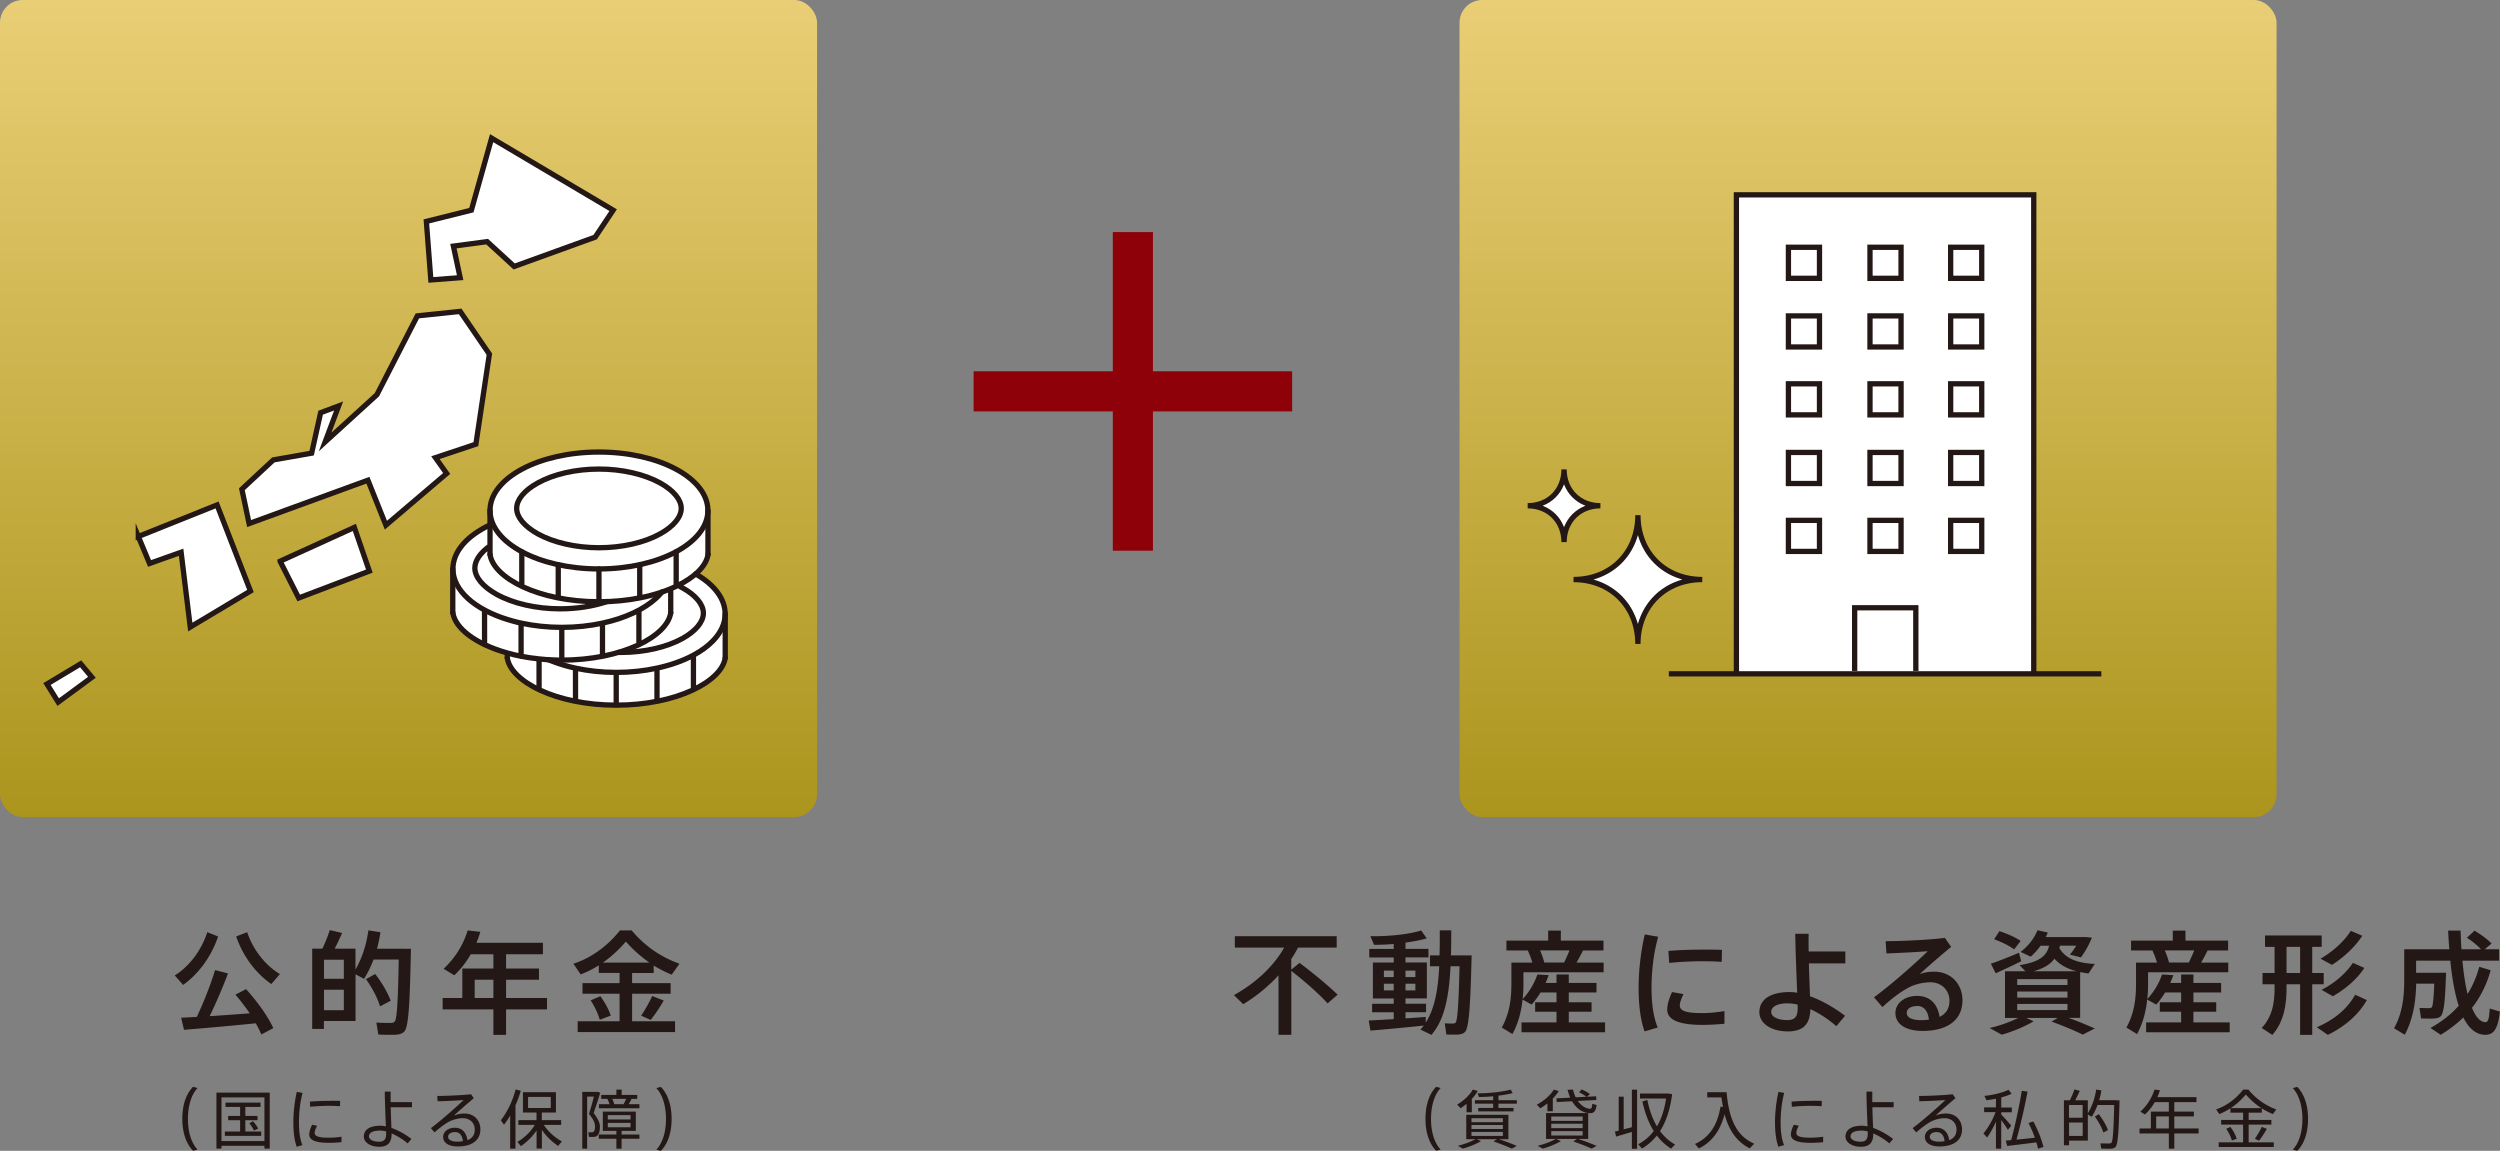
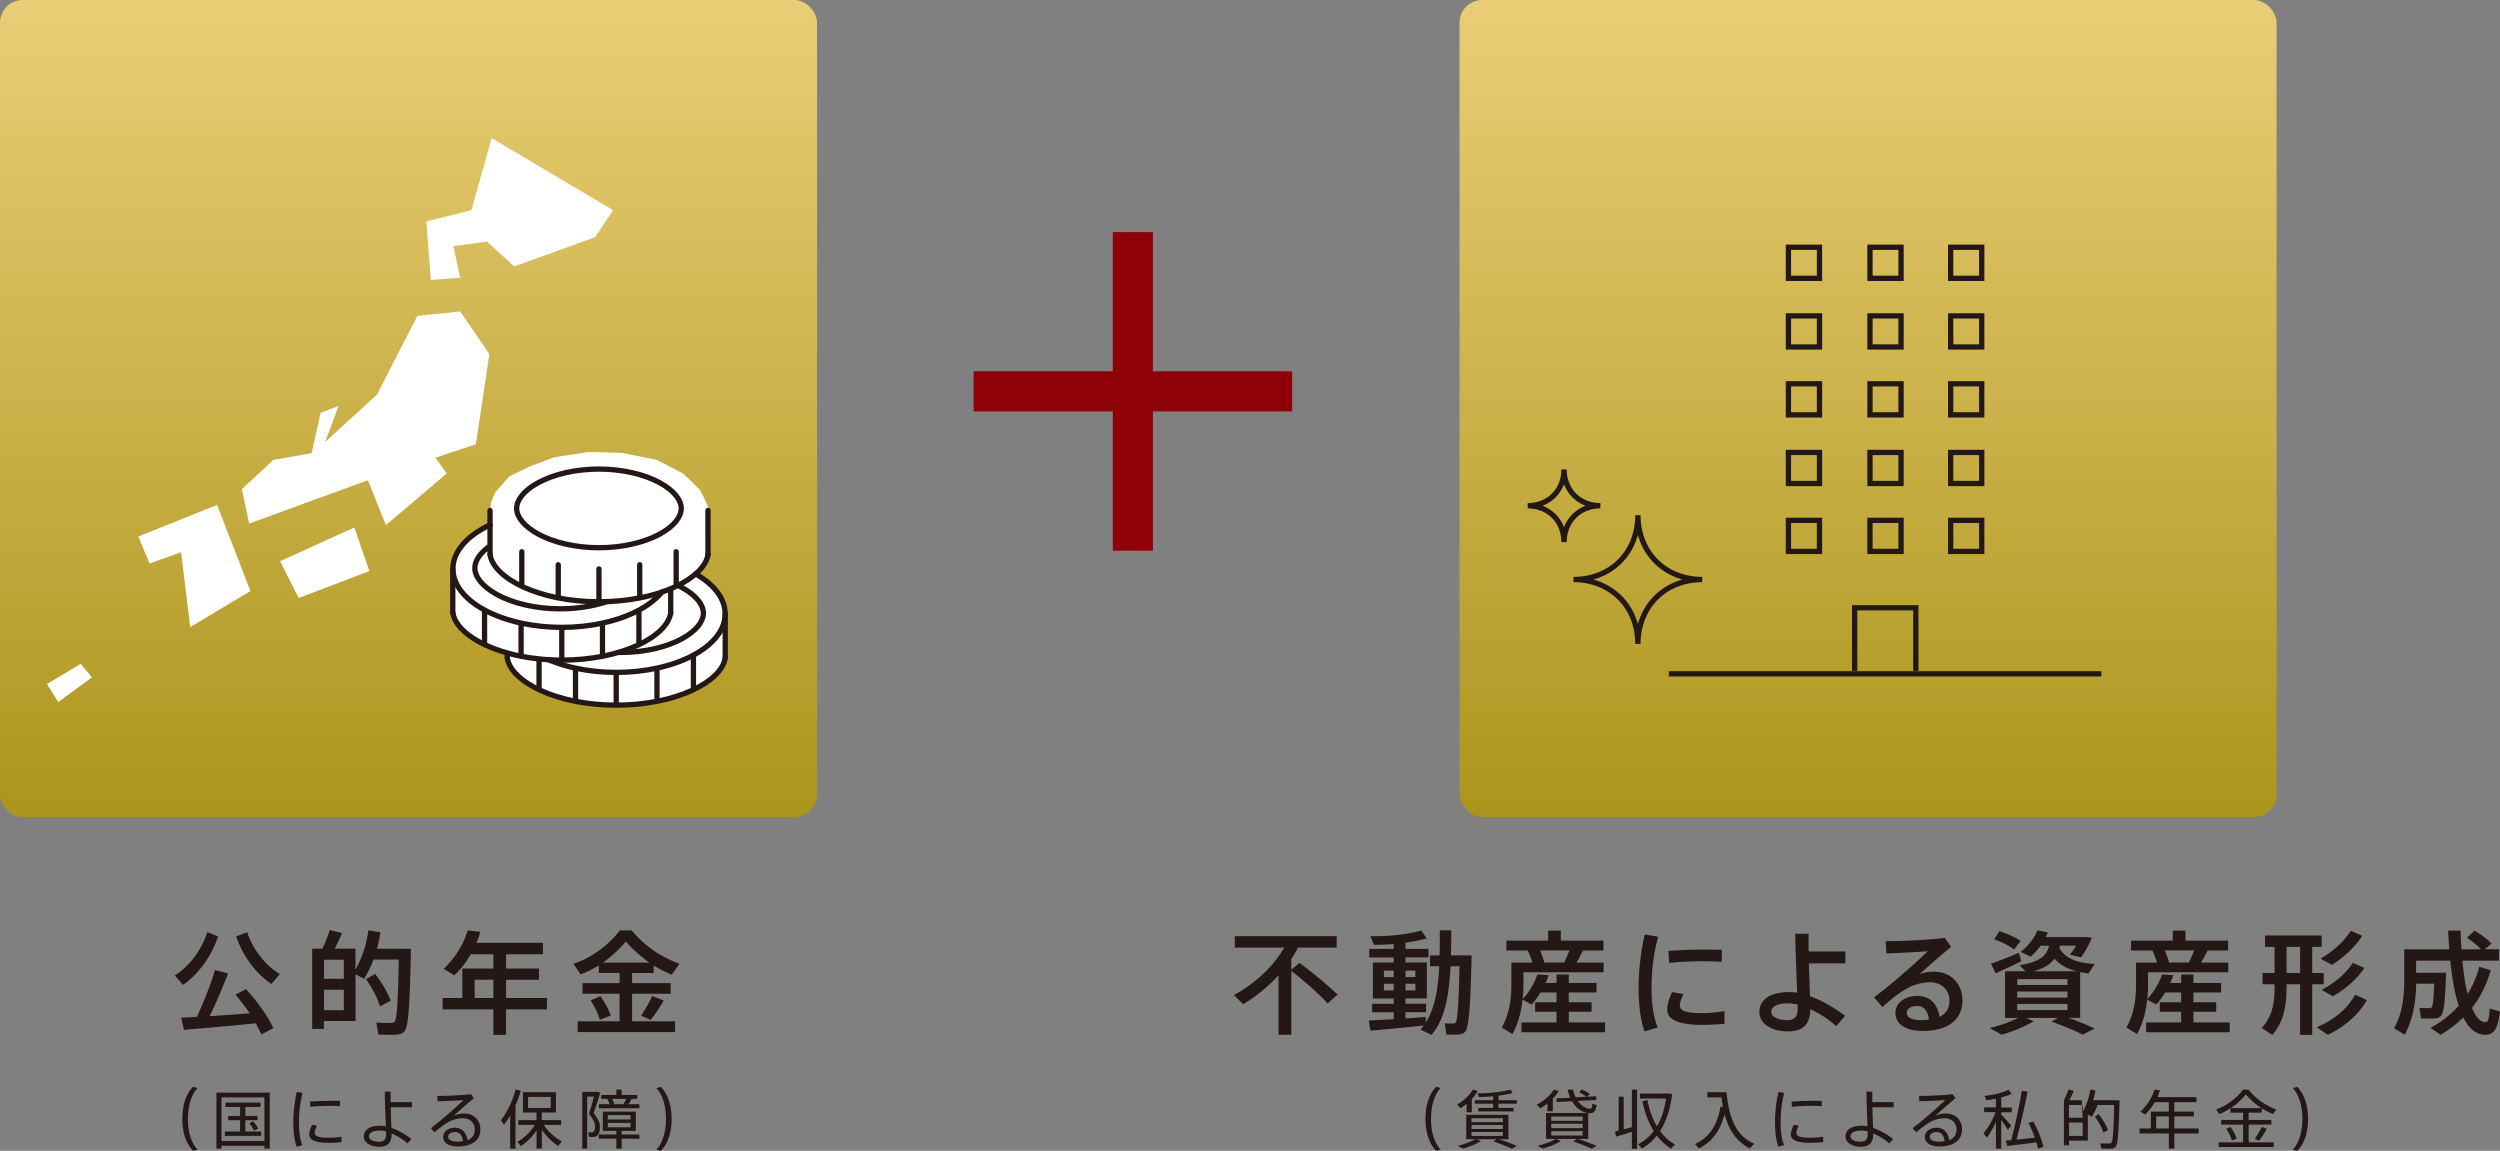
<svg xmlns="http://www.w3.org/2000/svg" xmlns:xlink="http://www.w3.org/1999/xlink" id="_レイヤー_2" viewBox="0 0 311.42 143.35">
  <rect x="0" y="0" width="311.42" height="143.35" fill="#808080" stroke="none" />
  <defs>
    <linearGradient id="_名称未設定グラデーション_5" x1="50.89" y1="0" x2="50.89" y2="101.78" gradientUnits="userSpaceOnUse">
      <stop offset="0" stop-color="#eace76" />
      <stop offset="1" stop-color="#ab951d" />
    </linearGradient>
    <linearGradient id="_名称未設定グラデーション_5-2" x1="232.7" x2="232.7" xlink:href="#_名称未設定グラデーション_5" />
    <style>.cls-3,.cls-4{stroke:#231815;fill:none;stroke-miterlimit:10}.cls-4{stroke-linecap:round}.cls-3,.cls-4{stroke-width:.66px}.cls-7{fill:#231815}</style>
  </defs>
  <g id="_レイヤー_2-2">
    <rect width="101.78" height="101.78" rx="2.83" ry="2.83" fill="url(#_名称未設定グラデーション_5)" />
    <rect x="181.81" width="101.78" height="101.78" rx="2.83" ry="2.83" fill="url(#_名称未設定グラデーション_5-2)" />
    <path d="M56.44 76.13l-.06-5.44.41-1.64.94-1.34 1.2-1.11 2.02-1.14.2-2.81.5-1.26 1.78-2.05 2.52-1.22 3.1-1.17 4.35-.65 4.1.12 4.27.85 3.33 1.72 2.11 2.05.96 1.96.09 6.29-1.4 2.13 2.83 2.66.74 2.32-.12 6.02-.88 1.55-4.65 2.72-4.53.94-5.03.14-4.74-.61-3.74-1.41-2.69-1.98-.85-1.2-.03-1-3.89-1.81-2.4-1.93-.44-1.7zm-44.99 8.24l-1.4-1.68-4.2 2.52 1.4 2.25 4.2-3.09zm5.78-17.54l1.4 3.36 3.93-1.4 1.14 9.32 7.5-4.49-4.16-10.72-9.81 3.93zm17.66 3.08l2.32 4.58 8.8-3.35-1.87-5.44-9.25 4.21zm17.1-30.56l-5.04 9.82-6.45 5.88 1.68-4.48-2.24.84-1.12 5.04-4.77.84-3.92 3.65.9 4.28 14.8-5.4 2.24 5.6 7.57-6.44-1.4-1.97 5.04-1.68 1.68-11.21-3.64-5.33-5.33.56zm9.25-22.14l-2.52 8.97-5.61 1.4.56 7.29 3.65-.28-.84-3.93 4.2-.56 3.37 3.09 10.09-3.65 2.24-3.36-15.14-8.97z" fill="#fff" fill-rule="evenodd" />
-     <path d="M212.05 72.19c-4.66 0-8.02 3.36-8.02 8.02 0-4.66-3.36-8.02-8.02-8.02 4.67 0 8.02-3.36 8.02-8.02 0 4.66 3.36 8.02 8.02 8.02M199.36 63c-2.63 0-4.53 1.9-4.53 4.53 0-2.63-1.9-4.53-4.53-4.53 2.63 0 4.53-1.9 4.53-4.53 0 2.63 1.9 4.53 4.53 4.53m16.94-38.73h37.04v59.68H216.3z" fill="#fff" />
-     <path d="M11.45 84.37l-1.4-1.68-4.2 2.52 1.4 2.25 4.2-3.09zm5.78-17.54l1.4 3.36 3.93-1.4 1.14 9.32 7.5-4.49-4.16-10.72-9.81 3.93zm17.66 3.08l2.32 4.58 8.8-3.35-1.87-5.44-9.25 4.21zm17.1-30.56l-5.04 9.82-6.45 5.88 1.68-4.48-2.24.84-1.12 5.04-4.77.84-3.92 3.65.9 4.28 14.8-5.4 2.24 5.6 7.57-6.44-1.4-1.97 5.04-1.68 1.68-11.21-3.64-5.33-5.33.56zm9.25-22.14l-2.52 8.97-5.61 1.4.56 7.29 3.65-.28-.84-3.93 4.2-.56 3.37 3.09 10.09-3.65 2.24-3.36-15.14-8.97z" stroke-linecap="round" stroke-width=".66" fill="none" stroke-miterlimit="10" stroke="#231815" fill-rule="evenodd" />
    <path class="cls-7" d="M27.17 116.65c-.88 2.63-2.55 4.76-4.36 6.04l-1.04-1.18c1.71-1.06 3.29-3.01 4.05-5.39l1.34.53zm-2.66 10.03c.95-2 1.82-4.3 2.28-5.84l1.61.42c-.56 1.51-1.39 3.47-2.28 5.32 1.65-.1 3.46-.24 4.99-.35-.52-.76-1.11-1.54-1.78-2.33l1.32-.69c1.55 1.74 2.69 3.36 3.4 4.86l-1.5.79c-.18-.45-.42-.91-.69-1.39-2.73.28-6.65.63-8.94.81l-.35-1.51c.55-.01 1.2-.06 1.93-.1zm10.35-5.33l-1.06 1.23c-1.82-1.25-3.49-3.33-4.38-5.93l1.37-.53c.77 2.31 2.37 4.2 4.08 5.22zm15.49-3.16h.84c-.13 6.12-.24 9.75-.84 10.32-.27.27-.64.36-1.19.39-.46.01-1.43.01-2.03-.03l-.25-1.49c.55.04 1.46.06 1.86.04.2-.01.34-.06.43-.17.29-.32.42-2.87.5-7.72h-3.14c-.32.84-.7 1.64-1.18 2.4l-1.06-.56v5.81h-3.94v.99h-1.46v-10h1.27c.38-.81.73-1.7.92-2.31l1.53.36c-.24.57-.56 1.26-.92 1.95h2.59v2.61c.85-1.49 1.37-3.15 1.61-4.89l1.5.24c-.1.7-.25 1.39-.43 2.05h3.38zm-7.52 3.74v-2.38h-2.47v2.38h2.47zm-2.47 1.36v2.55h2.47v-2.55h-2.47zm6.38-1.96c.92 1.2 1.55 2.33 1.93 3.33l-1.33.7c-.32-1.05-.91-2.2-1.75-3.39l1.15-.64zm16.3 4.41v3.17h-1.58v-3.17h-6.32v-1.42h2.45v-3.67h3.87v-1.78h-2.82c-.57 1-1.26 1.88-2.05 2.62l-1.33-.81c1.33-1.25 2.4-2.83 3-4.78l1.57.18c-.14.46-.29.92-.48 1.36h8.28v1.43h-4.59v1.78h4.1v1.39h-4.1v2.28h5.1v1.42h-5.1zm-1.58-1.42v-2.28h-2.33v2.28h2.33zm15.72 2.9v-3.43h-4.62v-1.32h4.62v-1.27h-2.59v-.95c-.73.46-1.48.84-2.26 1.13l-.9-1.33c2.09-.69 4.1-2.03 5.8-4.15h1.46c1.78 2.13 3.87 3.4 5.95 4.15l-.97 1.36c-.76-.31-1.5-.69-2.24-1.13v.92h-2.69v1.27h4.8v1.32h-4.8v3.43h5.35v1.34H71.96v-1.34h5.21zm-2.39-3.13c.62.87 1.04 1.67 1.29 2.42l-1.37.52c-.21-.76-.59-1.57-1.13-2.42l1.22-.52zm6.11-4.18a16.64 16.64 0 01-2.94-2.62c-.92 1.08-1.88 1.93-2.86 2.62h5.8zm1.78 4.72c-.39.7-.99 1.61-1.62 2.42l-1.19-.53c.55-.84 1.08-1.79 1.37-2.45l1.44.56zm-59.97 14.74c0-1.72.47-3.11 1.34-3.99l.56.15c-.84.9-1.2 2.35-1.2 3.85s.36 2.93 1.2 3.82l-.56.15c-.86-.88-1.34-2.27-1.34-3.97zm4.88 3.36v.35h-.63v-6.98h6.64v6.98h-.66v-.35h-5.35zm5.35-.59v-5.44h-5.35v5.44h5.35zm-3.03-1.19v-1.41h-1.49v-.53h1.49v-1.12h-1.82v-.54h4.36v.54h-1.89v1.12h1.52v.53h-1.52v1.41h1.98v.54h-4.53v-.54h1.91zm1.61-1.28c.29.33.5.63.64.92l-.53.24c-.12-.29-.32-.59-.57-.91l.46-.25zm5.02.12c0-1.3.18-2.68.43-3.78l.72.13c-.29 1.06-.45 2.38-.45 3.65 0 1.09.1 2.06.43 2.85l-.71.21c-.3-.83-.42-1.86-.42-3.04zm6 2.49c-.5.05-1.07.08-1.54.08-1.42 0-2.48-.23-2.48-1.03 0-.3.11-.7.36-1.22l.62.12c-.22.42-.3.68-.3.9 0 .46.64.59 1.78.59.5 0 1.06-.05 1.56-.12v.68zm-1.35-5.16c.4 0 .84 0 1.18.02l-.02.66c-.39-.03-.89-.05-1.37-.05-.78 0-1.66.05-2.34.12l-.04-.64c.74-.07 1.71-.1 2.58-.1zm10.13.16v.65h-2.65c.02.94.06 1.89.09 2.57.86.3 1.77.81 2.49 1.38l-.47.55c-.58-.5-1.3-.94-2-1.24v.07c0 1-.42 1.59-1.54 1.59s-1.92-.55-1.92-1.28c0-.82.71-1.34 2.04-1.34.22 0 .46.03.71.08-.05-1.18-.13-3.09-.14-4.33h.73v1.31h2.67zm-4.04 3.56c-.86 0-1.32.28-1.32.72 0 .36.46.66 1.26.66.66 0 .88-.34.88-.98v-.3c-.29-.07-.56-.11-.82-.11zm11.39-4.54l.35.5c-.74.62-1.86 1.59-2.48 2.17.41-.18.83-.26 1.32-.26 1.26 0 1.98.91 1.98 1.97 0 1.34-1.02 2.13-2.82 2.13-1.15 0-1.82-.47-1.82-1.18 0-.66.61-1.15 1.46-1.15.92 0 1.43.61 1.57 1.55.59-.23.91-.66.91-1.33 0-.77-.55-1.41-1.49-1.41-.43 0-1 .11-1.5.33-.55.24-1.41.88-2.02 1.44l-.46-.53c1.19-.88 3.16-2.62 4.08-3.5-.75.06-2.35.14-3.24.15l-.04-.66c1.06 0 3.14-.09 4.18-.21zm-1.99 4.72c-.52 0-.86.24-.86.59s.38.6 1.14.6c.26 0 .49-.02.7-.05-.06-.68-.38-1.14-.98-1.14zm7.53 2.07h-.66v-4.13c-.23.4-.49.79-.77 1.15l-.39-.56c.85-1.11 1.5-2.49 1.83-3.83l.65.14c-.17.61-.39 1.22-.66 1.83v5.39zm5.78-.89c-.2.22-.33.38-.46.55-.71-.47-1.49-1.19-2.03-2.01v2.33h-.66v-2.25c-.54.79-1.27 1.5-1.95 1.95l-.44-.53c.8-.45 1.67-1.25 2.17-2.12h-2.05v-.59h2.26v-.94h-1.69v-2.54h4.11v2.54h-1.76v.94h2.41v.59h-2.16c.53.85 1.43 1.62 2.24 2.06zm-4.21-4.18h2.83v-1.38h-2.83v1.38zm7.36-1.42v6.49h-.61v-7.08h1.91l.33.1c-.23.8-.53 1.66-.82 2.54.54.72.78 1.2.78 1.73 0 .58-.14 1.11-.59 1.22-.17.03-.54.04-.77.02l-.09-.58c.14.02.39.02.5 0 .27-.04.34-.32.34-.73 0-.46-.2-.87-.75-1.55.24-.77.45-1.51.61-2.16h-.83zm3.64 6.49v-1.24h-2.19v-.52h2.19v-.46h-1.69v-2.4h4.11v2.4h-1.77v.46h2.22v.52h-2.22v1.24h-.66zm-1.13-6.21h-.76v-.49h1.89v-.66h.66v.66h1.94v.49h-.71c-.1.2-.22.43-.36.67h1.34v.5h-5.04v-.5h1.32c-.07-.22-.17-.46-.27-.67zm2.9 2.03h-2.84v.54h2.84v-.54zm0 .96h-2.84v.55h2.84v-.55zm-2.03-2.32h1.15c.13-.23.24-.46.33-.67h-1.73c.1.23.19.47.25.67zm7.14 1.84c0 1.7-.47 3.09-1.34 3.97l-.56-.15c.84-.9 1.2-2.34 1.2-3.82s-.36-2.94-1.2-3.85l.56-.15c.86.88 1.34 2.27 1.34 4z" />
-     <ellipse class="cls-4" cx="74.61" cy="63.59" rx="13.57" ry="7.28" />
    <path class="cls-4" d="M74.61 68.23c2.87 0 5.66-.63 7.64-1.74 1.66-.92 2.61-2.07 2.61-3.16s-.95-2.23-2.61-3.16c-1.98-1.1-4.77-1.74-7.64-1.74s-5.66.63-7.64 1.74c-1.66.92-2.61 2.07-2.61 3.16s.95 2.23 2.61 3.16c1.98 1.1 4.77 1.74 7.64 1.74zM61.04 68c-1.21.85-1.89 1.83-1.89 2.76 0 1.12.99 2.32 2.7 3.27 2.06 1.15 4.95 1.81 7.93 1.81 2.08 0 4.12-.32 5.86-.91m9.13-1.83c.08.04.16.09.25.13 1.66.92 2.6 2.07 2.6 3.15s-.95 2.23-2.6 3.15c-1.98 1.1-4.76 1.74-7.62 1.74h-.33m11.12-12.2v-5.48m-27.15 5.48v-5.48" />
    <path class="cls-4" d="M74.62 74.96c1.81 0 3.52-.17 5.07-.48.99-.19 1.91-.44 2.76-.73.39-.13.75-.27 1.11-.42.23-.1.46-.2.68-.3 2.3-1.1 3.75-2.53 3.96-3.97m-27.16.01c.43 2.94 6.08 5.89 13.57 5.89m0-.01v-4.08m5.08 3.61v-4.13m4.54-1.62v4.3m-14.69 1.45v-4.13M65 73.03v-4.3m18.55 7.62v-3.02M56.4 76.34v-5.47" />
    <path class="cls-4" d="M82.45 73.75c-.21.26-.44.51-.7.75-1.51 1.4-3.87 2.51-6.69 3.12-1.57.34-3.28.53-5.07.53s-3.51-.19-5.07-.53c-.4-.08-.78-.18-1.16-.29-.15-.04-.29-.08-.44-.13-.04-.01-.08-.02-.11-.03-4.06-1.26-6.79-3.61-6.79-6.31 0-2.18 1.79-4.15 4.64-5.48m22.49 10.96c-.43 2.94-6.08 5.89-13.57 5.89m0 0c-.34 0-.68 0-1.01-.02-.62-.02-1.22-.06-1.81-.13-.78-.08-1.53-.19-2.25-.33-.6-.12-1.17-.25-1.71-.41-3.91-1.09-6.5-3.05-6.79-5.01m13.57 5.9v-4.08m5.07 3.61v-4.14m4.54 2.69v-4.3m-14.68 1.61v4.14m-4.55-1.45v-4.3m29.98 5.94v-5.48m-27.15 4.88v.6" />
    <path class="cls-4" d="M68.96 82.43c.84.32 1.75.59 2.73.8 1.57.34 3.28.53 5.07.53 1.79 0 3.51-.19 5.07-.53 1.71-.37 3.26-.92 4.54-1.61.99-.53 1.82-1.14 2.46-1.81.96-1 1.5-2.13 1.5-3.33 0-1.89-1.34-3.61-3.53-4.9l-.15-.08m3.69 10.45c-.43 2.94-6.08 5.89-13.57 5.89m-13.58-5.89c.43 2.94 6.08 5.89 13.57 5.89m0 0v-4.09m5.08 3.61v-4.13m4.54 2.69v-4.31m-14.69 5.75v-4.13m-4.54 2.68v-3.6m1.82.12l-.67-.25" />
    <path d="M141.12 28.91V68.6m19.84-19.85h-39.68" stroke="#8f0108" stroke-width="5" fill="none" stroke-miterlimit="10" />
-     <path class="cls-7" d="M161.88 119.94c1.93 1.46 3.47 2.75 4.75 3.96l-1.25 1.09c-1.16-1.25-2.69-2.61-4.52-4.05v7.96h-1.6v-7.41a19.655 19.655 0 01-4.4 3.6l-1.15-1.13c2.7-1.5 4.9-3.54 6.26-5.92h-6.15v-1.42h12.69v1.42h-4.82c-.25.49-.53.97-.84 1.43v1.32l1.02-.84zm11.73 7.03v-.87h-2.69v-1.06h2.69v-.66h-2.59v-4.48h2.59v-.63h-3.04v-1.06h3.04v-.62c-.85.07-1.71.11-2.45.1l-.45-1.08c2.02.07 4.83-.22 6.32-.7l.7.98c-.71.21-1.65.39-2.65.53v.78h2.86v1.06h-2.86v.63h2.66v4.48h-2.66v.66h2.56v1.06h-2.56v.77c.91-.06 1.81-.13 2.52-.18v.71c1.13-1.75 1.54-4.16 1.68-7.02h-1.15v-1.36h1.19c.03-1.01.03-2.04.03-3.12h1.43c0 1.08-.01 2.12-.04 3.12h2.58c-.15 5.72-.29 9.04-.84 9.55-.22.21-.53.31-1.01.32-.29.01-.92 0-1.3-.01l-.2-1.4c.32.03.83.03 1.06.03.13-.01.22-.03.29-.11.25-.27.39-2.61.49-7.02h-1.12c-.18 3.63-.71 6.64-2.38 8.54l-1.37-.66c.14-.15.28-.32.42-.5-2 .22-4.96.49-6.65.63l-.21-1.26c.78-.03 1.92-.1 3.11-.17zm-1.22-5.26h1.22v-.8h-1.22v.8zm0 1.66h1.22v-.83h-1.22v.83zm3.92-1.66v-.8h-1.23v.8h1.23zm0 1.66v-.83h-1.23v.83h1.23zm13.35 1.1a8.68 8.68 0 001.85-3.08l1.41.08c-.11.31-.24.64-.39.97h1.36v-1.05h1.53v1.05h3.45v1.19h-3.45v1.22h2.84v1.18h-2.84v1.33h4.52v1.23h-10.41v-1.23h4.36v-1.33h-2.66v-1.18h2.66v-1.22h-1.99c-.32.53-.7 1.05-1.11 1.51l-1.13-.63c-.15 1.48-.53 2.96-1.26 4.3l-1.33-.81c.94-1.67 1.2-3.49 1.2-5.39v-2.7h2.61c-.14-.49-.34-1.04-.57-1.51h-2.66v-1.23h5.2v-1.25h1.58v1.25h5.31v1.23h-2.55c-.22.45-.5.98-.81 1.51h3.38v1.2h-9.99v1.51c0 .6-.03 1.23-.1 1.85zm2.71-4.57h2.47c.25-.52.49-1.05.67-1.51h-3.67c.24.53.42 1.07.53 1.51zm11.75 3.12c0-2.28.31-4.69.77-6.62l1.67.29c-.53 1.85-.83 4.12-.83 6.32 0 1.92.2 3.59.77 4.99l-1.64.48c-.53-1.5-.74-3.35-.74-5.43zm10.69 4.51c-.9.08-1.9.14-2.73.14-2.51 0-4.4-.46-4.4-1.9 0-.56.18-1.26.6-2.19l1.43.25c-.31.66-.46 1.08-.46 1.43 0 .71.95.94 2.8.94.87 0 1.85-.1 2.76-.25v1.58zm-2.3-9.24c.69 0 1.42.01 1.99.03l-.03 1.5c-.7-.06-1.56-.08-2.41-.08-1.37 0-2.91.08-4.13.21l-.1-1.49c1.34-.13 3.1-.17 4.66-.17h.01zm17.36.24v1.48h-4.54c.04 1.5.1 2.98.14 4.09 1.48.53 3.05 1.43 4.36 2.44l-1.08 1.29c-.97-.85-2.12-1.61-3.24-2.12-.03 1.79-.81 2.77-2.79 2.77-2.12 0-3.56-1.01-3.56-2.41 0-1.51 1.3-2.49 3.77-2.49.29 0 .62.03.94.08-.08-2.07-.21-5.22-.24-7.34h1.67c-.01.39-.01.78-.01 1.2 0 .32.01.66.01 1h4.57zm-7.13 6.45c-1.39 0-2.1.43-2.1 1.08 0 .56.73 1.01 2.02 1.01.97 0 1.27-.48 1.27-1.47v-.46c-.42-.1-.81-.15-1.19-.15zm19.53-8.15l.78 1.12c-1.18.97-2.91 2.46-3.92 3.4a4.88 4.88 0 011.77-.31c2.27 0 3.56 1.67 3.56 3.56 0 2.35-1.72 3.82-4.96 3.82-2.19 0-3.39-.9-3.39-2.23 0-1.2 1.11-2.13 2.7-2.13s2.54.97 2.8 2.61c.8-.38 1.23-1.04 1.23-2.03 0-1.23-.92-2.28-2.4-2.28a6.5 6.5 0 00-2.14.41c-1.11.43-2.63 1.58-3.81 2.68l-1.05-1.22c2.1-1.53 5.14-4.22 6.7-5.74-1.22.1-3.63.22-5.15.28l-.1-1.53c1.99 0 5.56-.17 7.38-.41zm-3.46 8.49c-.78 0-1.29.35-1.29.85 0 .55.57.91 1.82.91.34 0 .66-.03.94-.06-.11-1.05-.59-1.71-1.47-1.71zm17.52 1.48h-3.92l.91.42c-1.08.66-2.61 1.28-3.96 1.67l-1.51-.83c1.23-.29 2.52-.74 3.56-1.26h-1.65v-5.81h2.55l-.73-.76c2.52-.41 3.38-1.18 3.67-2.42h-1.06c-.36.5-.78.97-1.23 1.36l-1.26-.59c.9-.7 1.68-1.62 2.1-2.7l1.29.28c-.08.2-.17.39-.25.57h4.96l.78.07c-.32.83-.84 1.76-1.36 2.46l-1.37-.34c.27-.34.55-.73.78-1.12h-2.02c-.03.1-.06.2-.08.31.8 1.36 2.41 1.89 4.41 1.96l-.77 1.19c-.36-.04-.71-.1-1.05-.17v5.7h-1.46c1.2.43 2.27.88 3.28 1.33l-1.5.76c-1.05-.52-2.34-1.06-3.88-1.62l.78-.46zm-4.83-8.12l.28 1.06c-.95.48-2.35 1.13-3.18 1.5-.01-.03-.03-.06-.6-1.19.85-.29 2.47-.92 3.5-1.37zm-2.44-2.69c1.09.36 1.97.76 2.65 1.22l-.81 1.05c-.63-.46-1.48-.88-2.49-1.26l.66-1.01zm2.22 6.71h6.26v-.73h-6.26v.73zm0 1.57h6.26v-.76h-6.26v.76zm0 1.55h6.26v-.76h-6.26v.76zm7.41-4.83c-1.12-.29-2.06-.77-2.77-1.57-.5.7-1.32 1.2-2.61 1.57h5.38zm8.78 3.48a8.68 8.68 0 001.85-3.08l1.41.08c-.11.31-.24.64-.39.97h1.36v-1.05h1.53v1.05h3.45v1.19h-3.45v1.22h2.84v1.18h-2.84v1.33h4.52v1.23h-10.41v-1.23h4.36v-1.33h-2.66v-1.18h2.66v-1.22h-1.99c-.32.53-.7 1.05-1.11 1.51l-1.13-.63c-.15 1.48-.53 2.96-1.26 4.3l-1.33-.81c.94-1.67 1.2-3.49 1.2-5.39v-2.7h2.61c-.14-.49-.34-1.04-.57-1.51h-2.66v-1.23h5.2v-1.25h1.58v1.25h5.31v1.23H275c-.22.45-.5.98-.81 1.51h3.38v1.2h-9.99v1.51c0 .6-.03 1.23-.1 1.85zm2.72-4.57h2.47c.25-.52.49-1.05.67-1.51h-3.67c.24.53.42 1.07.53 1.51zm13.15 1.3v-3.25h-1.19v-1.42h7.06v1.42h-1.18v3.25h1.43v1.41h-1.43v6.3h-1.51v-6.3h-1.69v.41c0 2.26-.36 4.29-1.77 5.9l-1.32-.87c1.29-1.4 1.6-3.03 1.6-5.03v-.41h-1.5v-1.41h1.5zm3.18 0v-3.25h-1.69v3.25h1.69zm8.31 3.38c-1.04 1.86-2.83 3.35-4.86 4.33l-1.37-.95c2.03-.87 3.74-2.18 4.78-4.05l1.46.67zm-.56-8.02c-.91 1.41-2.34 2.72-3.78 3.63l-1.43-.77c1.48-.85 2.87-2.06 3.78-3.47l1.43.62zm.25 4.01c-.91 1.42-2.4 2.66-3.92 3.53-.43-.25-.88-.49-1.4-.8 1.54-.8 2.97-1.96 3.89-3.36l1.43.63zm9.37.6h.81c-.11 3.42-.25 5.17-.74 5.49-.2.14-.5.21-.9.22-.32.01-1.05 0-1.47-.01l-.2-1.32c.38.03.97.03 1.26.03.11-.01.18-.03.24-.07.17-.13.27-1.06.34-2.98h-2.25c-.04 2.23-.39 4.44-1.42 6.36l-1.34-.8c1.01-1.79 1.27-3.81 1.27-5.95v-3.89h5.62c-.07-.74-.11-1.51-.15-2.33h1.55c.03.81.06 1.6.11 2.33h2.44c-.45-.48-1.05-.97-1.76-1.44l.95-.88c.9.55 1.6 1.06 2.12 1.61l-.85.71h1.79v1.42h-4.57c.15 1.61.36 3 .64 4.15.62-.99 1.11-2.11 1.46-3.39l1.42.43c-.5 1.81-1.29 3.36-2.33 4.68.45 1.12 1.01 1.75 1.64 1.79.35.03.5-.34.57-1.7l1.27.38c-.28 2.44-.91 3.01-2.12 2.87-1.01-.13-1.81-.88-2.44-2.14-.83.81-1.76 1.53-2.82 2.16l-1.27-.85c1.39-.77 2.55-1.68 3.52-2.76-.49-1.5-.83-3.42-1.05-5.62h-4.26v1.51h2.91zm-126.32 18.2c0-1.72.47-3.11 1.33-3.99l.56.15c-.84.9-1.2 2.35-1.2 3.85s.36 2.93 1.2 3.82l-.56.15c-.86-.88-1.33-2.27-1.33-3.97zm5.77-.82h-.65v-1.05c-.24.2-.49.38-.74.55l-.44-.45c.82-.49 1.55-1.16 1.96-1.88l.61.18c-.19.34-.45.68-.74.99v1.65zm3.11 3.36h-2.48l.52.23c-.62.38-1.49.72-2.26.94l-.63-.35c.76-.19 1.59-.49 2.2-.82h-1.15v-3.04h5.25v3.04h-1.16c.84.28 1.56.56 2.21.83l-.62.34c-.62-.28-1.39-.58-2.29-.9l.42-.27zm-3.15-2.12h3.91v-.5h-3.91v.5zm0 .85h3.91v-.5h-3.91v.5zm0 .86h3.91v-.5h-3.91v.5zm2.7-3.49v-.53h-2.27v-.43H186v-.49c-.62.06-1.25.09-1.77.09l-.16-.46c1.27.02 3.16-.19 4.11-.46l.25.43c-.46.13-1.1.24-1.77.32v.57h2.29v.43h-2.29v.53h1.88v.43h-4.4v-.43h1.85zm7.42.42h-.66v-.98c-.28.22-.58.42-.89.61l-.43-.45c.87-.48 1.67-1.14 2.12-1.88l.61.18c-.2.33-.46.65-.74.94v1.58zm3.03 3.44h-2.61l.6.27c-.62.38-1.49.72-2.26.94l-.63-.35c.78-.2 1.65-.5 2.26-.86h-1.22v-3.22h5.25v3.22h-1.26c.89.3 1.63.58 2.31.87l-.62.34c-.62-.28-1.39-.58-2.29-.9l.48-.31zm-3.21-2.25h3.91v-.54h-3.91v.54zm0 .91h3.91v-.55h-3.91v.55zm0 .92h3.91v-.55h-3.91v.55zm2.36-4.73c-.13-.29-.24-.62-.33-.97l.68-.02c.08.36.19.67.33.96l1.33-.07c-.23-.2-.54-.38-.91-.56l.34-.35c.42.18.76.38 1.01.58l-.37.33 1.15-.06.03.46-2.31.12c.42.6.97.95 1.5.98.18 0 .26-.1.3-.62l.54.15c-.13.84-.36 1.05-.92 1.01-.86-.06-1.62-.58-2.14-1.48l-1.91.1-.04-.46 1.73-.09zm6.04 4.11v-4.22h.62v4.07c.35-.1.71-.18 1.02-.27v-4.67h.65v7.36h-.65V141c-.65.2-1.47.44-1.97.58l-.14-.63c.14-.02.3-.06.48-.1zm4.76-.52c.58-.96.94-2.12 1.14-3.47h-3.25v-.62h3.54l.47.07c-.24 1.84-.73 3.38-1.51 4.61.52.7 1.14 1.26 1.87 1.67l-.5.51c-.67-.42-1.26-.96-1.77-1.63a6.69 6.69 0 01-1.85 1.62l-.48-.53c.79-.42 1.43-.97 1.94-1.65-.63-1.02-1.1-2.25-1.41-3.69l.62-.18c.25 1.27.65 2.38 1.19 3.28zm8.23-2.43c-.08-.38-.14-.77-.19-1.18h-1.77v-.65h2.41c.3 3.47 1.28 5.46 3.44 6.42l-.56.58c-1.58-.81-2.57-2.17-3.13-4.25-.38 1.39-1.13 3.24-3.2 4.26-.14-.17-.29-.33-.49-.56 2.49-1.11 2.97-3.49 3.18-4.64l.3.02zm6.48 1.91c0-1.3.18-2.68.43-3.78l.72.13c-.29 1.06-.45 2.38-.45 3.65 0 1.09.1 2.06.43 2.85l-.71.21c-.3-.83-.42-1.86-.42-3.04zm6 2.49c-.5.05-1.07.08-1.54.08-1.42 0-2.48-.23-2.48-1.03 0-.3.11-.7.36-1.22l.62.12c-.22.42-.3.68-.3.9 0 .46.64.59 1.78.59.5 0 1.06-.05 1.56-.12v.68zm-1.35-5.16c.4 0 .84 0 1.18.02l-.02.66c-.39-.03-.89-.05-1.37-.05-.78 0-1.65.05-2.34.12l-.04-.64c.74-.07 1.71-.1 2.58-.1zm10.13.16v.65h-2.65c.02.94.06 1.89.09 2.57.86.3 1.77.81 2.49 1.38l-.47.55c-.58-.5-1.3-.94-2-1.24v.07c0 1-.42 1.59-1.54 1.59s-1.92-.55-1.92-1.28c0-.82.71-1.34 2.04-1.34.22 0 .46.03.71.08-.05-1.18-.13-3.09-.14-4.33h.73v1.31h2.67zm-4.05 3.56c-.86 0-1.32.28-1.32.72 0 .36.46.66 1.26.66.66 0 .88-.34.88-.98v-.3c-.29-.07-.56-.11-.82-.11zm11.4-4.54l.35.5c-.74.62-1.86 1.59-2.48 2.17.41-.18.83-.26 1.32-.26 1.26 0 1.98.91 1.98 1.97 0 1.34-1.02 2.13-2.82 2.13-1.15 0-1.81-.47-1.81-1.18 0-.66.61-1.15 1.46-1.15.92 0 1.43.61 1.57 1.55.59-.23.91-.66.91-1.33 0-.77-.55-1.41-1.49-1.41-.43 0-1 .11-1.5.33-.55.24-1.41.88-2.02 1.44l-.46-.53c1.19-.88 3.16-2.62 4.08-3.5-.75.06-2.35.14-3.24.15l-.04-.66c1.06 0 3.14-.09 4.18-.21zm-1.99 4.72c-.52 0-.86.24-.86.59s.38.6 1.14.6c.26 0 .49-.02.7-.05-.06-.68-.38-1.14-.98-1.14zm9.29-.81l-.42.53c-.2-.33-.5-.78-.83-1.22v3.57h-.66v-3.36c-.33.75-.73 1.46-1.1 1.96l-.46-.5c.54-.63 1.16-1.67 1.51-2.65h-1.42v-.59h1.47v-1.09c-.42.09-.82.16-1.18.19-.07-.15-.14-.31-.26-.54.99-.08 2.33-.41 3.01-.76l.38.5c-.34.16-.79.32-1.29.46v1.25h1.32v.59h-1.32v.28c.46.48.97 1.05 1.25 1.4zm-.01 1.81c.57-2.12 1.07-4.56 1.32-6.14l.72.1c-.31 1.66-.82 3.93-1.38 5.98.76-.07 1.61-.16 2.29-.24-.2-.58-.47-1.19-.79-1.83l.6-.19c.62 1.17 1.03 2.24 1.26 3.17l-.67.22c-.06-.26-.13-.52-.21-.79-1.11.15-2.72.34-3.64.45l-.17-.67c.19-.02.42-.03.66-.06zm13.13-4.95h.37c-.09 3.51-.18 5.49-.5 5.81-.14.14-.33.2-.6.21s-.84 0-1.18-.02l-.1-.65c.32.02.86.03 1.11.02.12 0 .21-.03.26-.1.19-.22.28-1.74.34-4.69h-2.07c-.19.51-.43 1-.71 1.46l-.5-.27v3.24h-2.34v.58h-.64v-5.6h.74c.23-.47.45-.98.57-1.35l.66.17c-.14.34-.34.77-.57 1.18h1.58v1.62c.54-.89.88-1.9 1.04-2.96l.65.11c-.07.42-.16.82-.28 1.22h2.17zm-4.23 2.16v-1.58h-1.7v1.58h1.7zm-1.69.6v1.67h1.7v-1.67h-1.7zm3.71-1.03c.54.71.91 1.38 1.14 1.97l-.58.3c-.19-.61-.55-1.28-1.06-1.98l.5-.3zm9.4 2.39v1.9h-.68v-1.9h-3.65v-.62h1.41v-2.1h2.24v-1.18h-1.75c-.34.59-.76 1.11-1.22 1.54l-.58-.35c.78-.71 1.41-1.64 1.76-2.75l.68.08c-.09.3-.2.58-.32.86h4.87v.62h-2.76v1.18h2.44v.6h-2.44v1.5h3.03v.62h-3.03zm-.68-.62v-1.5h-1.58v1.5h1.58zm9.25 1.73v-2.21h-2.73v-.58h2.73v-.91h-1.58v-.54c-.46.3-.92.53-1.38.72l-.4-.58c1.2-.42 2.39-1.22 3.37-2.47h.65a8.057 8.057 0 003.47 2.47l-.42.58c-.46-.19-.93-.42-1.38-.72v.54h-1.64v.91h2.83v.58h-2.83v2.21h3.13v.58h-6.86v-.58h3.05zm-1.57-1.91c.38.52.63 1.01.78 1.46l-.61.22c-.12-.45-.36-.94-.7-1.46l.53-.23zm3.85-2.35c-.66-.43-1.32-.99-1.94-1.7-.6.71-1.23 1.27-1.89 1.7h3.83zm.68 2.58c-.24.42-.6.98-.97 1.48l-.52-.24c.34-.51.68-1.09.86-1.49l.63.25zm5.13-1.23c0 1.7-.47 3.09-1.34 3.97l-.56-.15c.84-.9 1.2-2.34 1.2-3.82s-.36-2.94-1.2-3.85l.56-.15c.86.88 1.34 2.27 1.34 4z" />
+     <path class="cls-7" d="M161.88 119.94c1.93 1.46 3.47 2.75 4.75 3.96l-1.25 1.09c-1.16-1.25-2.69-2.61-4.52-4.05v7.96h-1.6v-7.41a19.655 19.655 0 01-4.4 3.6l-1.15-1.13c2.7-1.5 4.9-3.54 6.26-5.92h-6.15v-1.42h12.69v1.42h-4.82c-.25.49-.53.97-.84 1.43v1.32l1.02-.84zm11.73 7.03v-.87h-2.69v-1.06h2.69v-.66h-2.59v-4.48h2.59v-.63h-3.04v-1.06h3.04v-.62c-.85.07-1.71.11-2.45.1l-.45-1.08c2.02.07 4.83-.22 6.32-.7l.7.98c-.71.21-1.65.39-2.65.53v.78h2.86v1.06h-2.86v.63h2.66v4.48h-2.66v.66h2.56v1.06h-2.56v.77c.91-.06 1.81-.13 2.52-.18v.71c1.13-1.75 1.54-4.16 1.68-7.02h-1.15v-1.36h1.19c.03-1.01.03-2.04.03-3.12h1.43c0 1.08-.01 2.12-.04 3.12h2.58c-.15 5.72-.29 9.04-.84 9.55-.22.21-.53.31-1.01.32-.29.01-.92 0-1.3-.01l-.2-1.4c.32.03.83.03 1.06.03.13-.01.22-.03.29-.11.25-.27.39-2.61.49-7.02h-1.12c-.18 3.63-.71 6.64-2.38 8.54l-1.37-.66c.14-.15.28-.32.42-.5-2 .22-4.96.49-6.65.63l-.21-1.26c.78-.03 1.92-.1 3.11-.17zm-1.22-5.26h1.22v-.8h-1.22v.8zm0 1.66h1.22v-.83h-1.22v.83zm3.92-1.66v-.8h-1.23v.8h1.23zm0 1.66v-.83h-1.23v.83h1.23zm13.35 1.1a8.68 8.68 0 001.85-3.08l1.41.08c-.11.31-.24.64-.39.97h1.36v-1.05h1.53v1.05h3.45v1.19h-3.45v1.22h2.84v1.18h-2.84v1.33h4.52v1.23h-10.41v-1.23h4.36v-1.33h-2.66v-1.18h2.66v-1.22h-1.99c-.32.53-.7 1.05-1.11 1.51l-1.13-.63c-.15 1.48-.53 2.96-1.26 4.3l-1.33-.81c.94-1.67 1.2-3.49 1.2-5.39v-2.7h2.61c-.14-.49-.34-1.04-.57-1.51h-2.66v-1.23h5.2v-1.25h1.58v1.25h5.31v1.23h-2.55c-.22.45-.5.98-.81 1.51h3.38v1.2h-9.99v1.51c0 .6-.03 1.23-.1 1.85zm2.71-4.57h2.47c.25-.52.49-1.05.67-1.51h-3.67c.24.53.42 1.07.53 1.51zm11.75 3.12c0-2.28.31-4.69.77-6.62l1.67.29c-.53 1.85-.83 4.12-.83 6.32 0 1.92.2 3.59.77 4.99l-1.64.48c-.53-1.5-.74-3.35-.74-5.43zm10.69 4.51c-.9.08-1.9.14-2.73.14-2.51 0-4.4-.46-4.4-1.9 0-.56.18-1.26.6-2.19l1.43.25c-.31.66-.46 1.08-.46 1.43 0 .71.95.94 2.8.94.87 0 1.85-.1 2.76-.25v1.58zm-2.3-9.24c.69 0 1.42.01 1.99.03l-.03 1.5c-.7-.06-1.56-.08-2.41-.08-1.37 0-2.91.08-4.13.21l-.1-1.49c1.34-.13 3.1-.17 4.66-.17h.01zm17.36.24v1.48h-4.54c.04 1.5.1 2.98.14 4.09 1.48.53 3.05 1.43 4.36 2.44l-1.08 1.29c-.97-.85-2.12-1.61-3.24-2.12-.03 1.79-.81 2.77-2.79 2.77-2.12 0-3.56-1.01-3.56-2.41 0-1.51 1.3-2.49 3.77-2.49.29 0 .62.03.94.08-.08-2.07-.21-5.22-.24-7.34h1.67c-.01.39-.01.78-.01 1.2 0 .32.01.66.01 1h4.57zm-7.13 6.45c-1.39 0-2.1.43-2.1 1.08 0 .56.73 1.01 2.02 1.01.97 0 1.27-.48 1.27-1.47v-.46c-.42-.1-.81-.15-1.19-.15zm19.53-8.15l.78 1.12c-1.18.97-2.91 2.46-3.92 3.4a4.88 4.88 0 011.77-.31c2.27 0 3.56 1.67 3.56 3.56 0 2.35-1.72 3.82-4.96 3.82-2.19 0-3.39-.9-3.39-2.23 0-1.2 1.11-2.13 2.7-2.13s2.54.97 2.8 2.61c.8-.38 1.23-1.04 1.23-2.03 0-1.23-.92-2.28-2.4-2.28a6.5 6.5 0 00-2.14.41c-1.11.43-2.63 1.58-3.81 2.68l-1.05-1.22c2.1-1.53 5.14-4.22 6.7-5.74-1.22.1-3.63.22-5.15.28l-.1-1.53c1.99 0 5.56-.17 7.38-.41zm-3.46 8.49c-.78 0-1.29.35-1.29.85 0 .55.57.91 1.82.91.34 0 .66-.03.94-.06-.11-1.05-.59-1.71-1.47-1.71zm17.52 1.48h-3.92l.91.42c-1.08.66-2.61 1.28-3.96 1.67l-1.51-.83c1.23-.29 2.52-.74 3.56-1.26h-1.65v-5.81h2.55l-.73-.76c2.52-.41 3.38-1.18 3.67-2.42h-1.06c-.36.5-.78.97-1.23 1.36l-1.26-.59c.9-.7 1.68-1.62 2.1-2.7l1.29.28c-.08.2-.17.39-.25.57h4.96l.78.07c-.32.83-.84 1.76-1.36 2.46l-1.37-.34c.27-.34.55-.73.78-1.12h-2.02c-.03.1-.06.2-.08.31.8 1.36 2.41 1.89 4.41 1.96l-.77 1.19c-.36-.04-.71-.1-1.05-.17v5.7h-1.46c1.2.43 2.27.88 3.28 1.33l-1.5.76c-1.05-.52-2.34-1.06-3.88-1.62l.78-.46zm-4.83-8.12l.28 1.06c-.95.48-2.35 1.13-3.18 1.5-.01-.03-.03-.06-.6-1.19.85-.29 2.47-.92 3.5-1.37zm-2.44-2.69c1.09.36 1.97.76 2.65 1.22l-.81 1.05c-.63-.46-1.48-.88-2.49-1.26l.66-1.01zm2.22 6.71h6.26v-.73h-6.26v.73zm0 1.57h6.26v-.76h-6.26v.76zm0 1.55h6.26v-.76h-6.26v.76zm7.41-4.83c-1.12-.29-2.06-.77-2.77-1.57-.5.7-1.32 1.2-2.61 1.57h5.38zm8.78 3.48a8.68 8.68 0 001.85-3.08l1.41.08c-.11.31-.24.64-.39.97h1.36v-1.05h1.53v1.05h3.45v1.19h-3.45v1.22h2.84v1.18h-2.84v1.33h4.52v1.23h-10.41v-1.23h4.36v-1.33h-2.66v-1.18h2.66v-1.22h-1.99c-.32.53-.7 1.05-1.11 1.51l-1.13-.63c-.15 1.48-.53 2.96-1.26 4.3l-1.33-.81c.94-1.67 1.2-3.49 1.2-5.39v-2.7h2.61c-.14-.49-.34-1.04-.57-1.51h-2.66v-1.23h5.2v-1.25h1.58v1.25h5.31v1.23H275c-.22.45-.5.98-.81 1.51h3.38v1.2h-9.99v1.51c0 .6-.03 1.23-.1 1.85zm2.72-4.57h2.47c.25-.52.49-1.05.67-1.51h-3.67c.24.53.42 1.07.53 1.51zm13.15 1.3v-3.25h-1.19v-1.42h7.06v1.42h-1.18v3.25h1.43v1.41h-1.43v6.3h-1.51v-6.3h-1.69v.41c0 2.26-.36 4.29-1.77 5.9l-1.32-.87c1.29-1.4 1.6-3.03 1.6-5.03v-.41h-1.5v-1.41h1.5zm3.18 0v-3.25h-1.69v3.25h1.69zm8.31 3.38c-1.04 1.86-2.83 3.35-4.86 4.33l-1.37-.95c2.03-.87 3.74-2.18 4.78-4.05l1.46.67zm-.56-8.02c-.91 1.41-2.34 2.72-3.78 3.63l-1.43-.77c1.48-.85 2.87-2.06 3.78-3.47l1.43.62zm.25 4.01c-.91 1.42-2.4 2.66-3.92 3.53-.43-.25-.88-.49-1.4-.8 1.54-.8 2.97-1.96 3.89-3.36l1.43.63zm9.37.6h.81c-.11 3.42-.25 5.17-.74 5.49-.2.14-.5.21-.9.22-.32.01-1.05 0-1.47-.01l-.2-1.32c.38.03.97.03 1.26.03.11-.01.18-.03.24-.07.17-.13.27-1.06.34-2.98h-2.25c-.04 2.23-.39 4.44-1.42 6.36l-1.34-.8c1.01-1.79 1.27-3.81 1.27-5.95v-3.89h5.62c-.07-.74-.11-1.51-.15-2.33h1.55c.03.81.06 1.6.11 2.33h2.44c-.45-.48-1.05-.97-1.76-1.44l.95-.88c.9.55 1.6 1.06 2.12 1.61l-.85.71h1.79v1.42h-4.57c.15 1.61.36 3 .64 4.15.62-.99 1.11-2.11 1.46-3.39l1.42.43c-.5 1.81-1.29 3.36-2.33 4.68.45 1.12 1.01 1.75 1.64 1.79.35.03.5-.34.57-1.7l1.27.38c-.28 2.44-.91 3.01-2.12 2.87-1.01-.13-1.81-.88-2.44-2.14-.83.81-1.76 1.53-2.82 2.16l-1.27-.85c1.39-.77 2.55-1.68 3.52-2.76-.49-1.5-.83-3.42-1.05-5.62h-4.26v1.51h2.91zm-126.32 18.2c0-1.72.47-3.11 1.33-3.99l.56.15c-.84.9-1.2 2.35-1.2 3.85s.36 2.93 1.2 3.82l-.56.15c-.86-.88-1.33-2.27-1.33-3.97zm5.77-.82h-.65v-1.05c-.24.2-.49.38-.74.55l-.44-.45c.82-.49 1.55-1.16 1.96-1.88l.61.18c-.19.34-.45.68-.74.99v1.65zm3.11 3.36h-2.48l.52.23c-.62.38-1.49.72-2.26.94l-.63-.35c.76-.19 1.59-.49 2.2-.82h-1.15v-3.04h5.25v3.04h-1.16c.84.28 1.56.56 2.21.83l-.62.34c-.62-.28-1.39-.58-2.29-.9l.42-.27zm-3.15-2.12h3.91v-.5h-3.91v.5zm0 .85h3.91v-.5h-3.91v.5zm0 .86h3.91v-.5h-3.91v.5zm2.7-3.49v-.53h-2.27v-.43H186v-.49c-.62.06-1.25.09-1.77.09l-.16-.46c1.27.02 3.16-.19 4.11-.46l.25.43c-.46.13-1.1.24-1.77.32v.57h2.29v.43h-2.29v.53h1.88v.43h-4.4v-.43h1.85zm7.42.42h-.66v-.98c-.28.22-.58.42-.89.61l-.43-.45c.87-.48 1.67-1.14 2.12-1.88l.61.18c-.2.33-.46.65-.74.94v1.58zm3.03 3.44h-2.61l.6.27c-.62.38-1.49.72-2.26.94l-.63-.35c.78-.2 1.65-.5 2.26-.86h-1.22v-3.22h5.25v3.22h-1.26c.89.3 1.63.58 2.31.87l-.62.34c-.62-.28-1.39-.58-2.29-.9l.48-.31zm-3.21-2.25h3.91v-.54h-3.91v.54zm0 .91h3.91v-.55h-3.91v.55zm0 .92h3.91v-.55h-3.91v.55zm2.36-4.73c-.13-.29-.24-.62-.33-.97l.68-.02c.08.36.19.67.33.96l1.33-.07c-.23-.2-.54-.38-.91-.56l.34-.35c.42.18.76.38 1.01.58l-.37.33 1.15-.06.03.46-2.31.12c.42.6.97.95 1.5.98.18 0 .26-.1.3-.62l.54.15c-.13.84-.36 1.05-.92 1.01-.86-.06-1.62-.58-2.14-1.48l-1.91.1-.04-.46 1.73-.09zm6.04 4.11v-4.22h.62v4.07c.35-.1.71-.18 1.02-.27v-4.67h.65v7.36h-.65V141c-.65.2-1.47.44-1.97.58l-.14-.63c.14-.02.3-.06.48-.1zm4.76-.52c.58-.96.94-2.12 1.14-3.47h-3.25v-.62h3.54l.47.07c-.24 1.84-.73 3.38-1.51 4.61.52.7 1.14 1.26 1.87 1.67l-.5.51c-.67-.42-1.26-.96-1.77-1.63a6.69 6.69 0 01-1.85 1.62l-.48-.53c.79-.42 1.43-.97 1.94-1.65-.63-1.02-1.1-2.25-1.41-3.69l.62-.18c.25 1.27.65 2.38 1.19 3.28zm8.23-2.43c-.08-.38-.14-.77-.19-1.18h-1.77v-.65h2.41c.3 3.47 1.28 5.46 3.44 6.42l-.56.58c-1.58-.81-2.57-2.17-3.13-4.25-.38 1.39-1.13 3.24-3.2 4.26-.14-.17-.29-.33-.49-.56 2.49-1.11 2.97-3.49 3.18-4.64l.3.02zm6.48 1.91c0-1.3.18-2.68.43-3.78l.72.13c-.29 1.06-.45 2.38-.45 3.65 0 1.09.1 2.06.43 2.85l-.71.21c-.3-.83-.42-1.86-.42-3.04zm6 2.49c-.5.05-1.07.08-1.54.08-1.42 0-2.48-.23-2.48-1.03 0-.3.11-.7.36-1.22l.62.12c-.22.42-.3.68-.3.9 0 .46.64.59 1.78.59.5 0 1.06-.05 1.56-.12v.68zm-1.35-5.16c.4 0 .84 0 1.18.02l-.02.66c-.39-.03-.89-.05-1.37-.05-.78 0-1.65.05-2.34.12l-.04-.64c.74-.07 1.71-.1 2.58-.1zm10.13.16v.65h-2.65c.02.94.06 1.89.09 2.57.86.3 1.77.81 2.49 1.38l-.47.55c-.58-.5-1.3-.94-2-1.24v.07c0 1-.42 1.59-1.54 1.59s-1.92-.55-1.92-1.28c0-.82.71-1.34 2.04-1.34.22 0 .46.03.71.08-.05-1.18-.13-3.09-.14-4.33h.73v1.31h2.67zm-4.05 3.56c-.86 0-1.32.28-1.32.72 0 .36.46.66 1.26.66.66 0 .88-.34.88-.98v-.3c-.29-.07-.56-.11-.82-.11zm11.4-4.54l.35.5c-.74.62-1.86 1.59-2.48 2.17.41-.18.83-.26 1.32-.26 1.26 0 1.98.91 1.98 1.97 0 1.34-1.02 2.13-2.82 2.13-1.15 0-1.81-.47-1.81-1.18 0-.66.61-1.15 1.46-1.15.92 0 1.43.61 1.57 1.55.59-.23.91-.66.91-1.33 0-.77-.55-1.41-1.49-1.41-.43 0-1 .11-1.5.33-.55.24-1.41.88-2.02 1.44l-.46-.53c1.19-.88 3.16-2.62 4.08-3.5-.75.06-2.35.14-3.24.15l-.04-.66c1.06 0 3.14-.09 4.18-.21zm-1.99 4.72c-.52 0-.86.24-.86.59s.38.6 1.14.6c.26 0 .49-.02.7-.05-.06-.68-.38-1.14-.98-1.14zm9.29-.81l-.42.53c-.2-.33-.5-.78-.83-1.22v3.57h-.66v-3.36c-.33.75-.73 1.46-1.1 1.96l-.46-.5c.54-.63 1.16-1.67 1.51-2.65h-1.42v-.59h1.47v-1.09c-.42.09-.82.16-1.18.19-.07-.15-.14-.31-.26-.54.99-.08 2.33-.41 3.01-.76l.38.5c-.34.16-.79.32-1.29.46v1.25h1.32v.59h-1.32v.28c.46.48.97 1.05 1.25 1.4zm-.01 1.81c.57-2.12 1.07-4.56 1.32-6.14l.72.1c-.31 1.66-.82 3.93-1.38 5.98.76-.07 1.61-.16 2.29-.24-.2-.58-.47-1.19-.79-1.83l.6-.19c.62 1.17 1.03 2.24 1.26 3.17l-.67.22c-.06-.26-.13-.52-.21-.79-1.11.15-2.72.34-3.64.45l-.17-.67c.19-.02.42-.03.66-.06zm13.13-4.95h.37c-.09 3.51-.18 5.49-.5 5.81-.14.14-.33.2-.6.21s-.84 0-1.18-.02l-.1-.65c.32.02.86.03 1.11.02.12 0 .21-.03.26-.1.19-.22.28-1.74.34-4.69h-2.07c-.19.51-.43 1-.71 1.46l-.5-.27v3.24h-2.34v.58h-.64v-5.6c.23-.47.45-.98.57-1.35l.66.17c-.14.34-.34.77-.57 1.18h1.58v1.62c.54-.89.88-1.9 1.04-2.96l.65.11c-.07.42-.16.82-.28 1.22h2.17zm-4.23 2.16v-1.58h-1.7v1.58h1.7zm-1.69.6v1.67h1.7v-1.67h-1.7zm3.71-1.03c.54.71.91 1.38 1.14 1.97l-.58.3c-.19-.61-.55-1.28-1.06-1.98l.5-.3zm9.4 2.39v1.9h-.68v-1.9h-3.65v-.62h1.41v-2.1h2.24v-1.18h-1.75c-.34.59-.76 1.11-1.22 1.54l-.58-.35c.78-.71 1.41-1.64 1.76-2.75l.68.08c-.09.3-.2.58-.32.86h4.87v.62h-2.76v1.18h2.44v.6h-2.44v1.5h3.03v.62h-3.03zm-.68-.62v-1.5h-1.58v1.5h1.58zm9.25 1.73v-2.21h-2.73v-.58h2.73v-.91h-1.58v-.54c-.46.3-.92.53-1.38.72l-.4-.58c1.2-.42 2.39-1.22 3.37-2.47h.65a8.057 8.057 0 003.47 2.47l-.42.58c-.46-.19-.93-.42-1.38-.72v.54h-1.64v.91h2.83v.58h-2.83v2.21h3.13v.58h-6.86v-.58h3.05zm-1.57-1.91c.38.52.63 1.01.78 1.46l-.61.22c-.12-.45-.36-.94-.7-1.46l.53-.23zm3.85-2.35c-.66-.43-1.32-.99-1.94-1.7-.6.71-1.23 1.27-1.89 1.7h3.83zm.68 2.58c-.24.42-.6.98-.97 1.48l-.52-.24c.34-.51.68-1.09.86-1.49l.63.25zm5.13-1.23c0 1.7-.47 3.09-1.34 3.97l-.56-.15c.84-.9 1.2-2.34 1.2-3.82s-.36-2.94-1.2-3.85l.56-.15c.86.88 1.34 2.27 1.34 4z" />
    <path class="cls-3" d="M222.78 47.81h3.87v3.87h-3.87zm10.16 0h3.87v3.87h-3.87zm10.05 0h3.87v3.87h-3.87zm-20.21 8.55h3.87v3.87h-3.87zm10.16 0h3.87v3.87h-3.87zm10.05 0h3.87v3.87h-3.87zm-20.21 8.46h3.87v3.87h-3.87zm10.16 0h3.87v3.87h-3.87zm10.05 0h3.87v3.87h-3.87z" />
-     <path class="cls-3" d="M216.3 83.95V24.27h37.04v59.68" />
    <path class="cls-3" d="M222.78 30.8h3.87v3.87h-3.87zm10.16 0h3.87v3.87h-3.87zm10.05 0h3.87v3.87h-3.87zm-20.21 8.55h3.87v3.87h-3.87zm10.16 0h3.87v3.87h-3.87zm10.05 0h3.87v3.87h-3.87zm-4.34 44.23v-7.87h-7.62v7.87m-23.15.36h53.88m-49.71-11.75c-4.66 0-8.02 3.36-8.02 8.02 0-4.66-3.36-8.02-8.02-8.02 4.67 0 8.02-3.36 8.02-8.02 0 4.66 3.36 8.02 8.02 8.02M199.36 63c-2.63 0-4.53 1.9-4.53 4.53 0-2.63-1.9-4.53-4.53-4.53 2.63 0 4.53-1.9 4.53-4.53 0 2.63 1.9 4.53 4.53 4.53" />
  </g>
</svg>